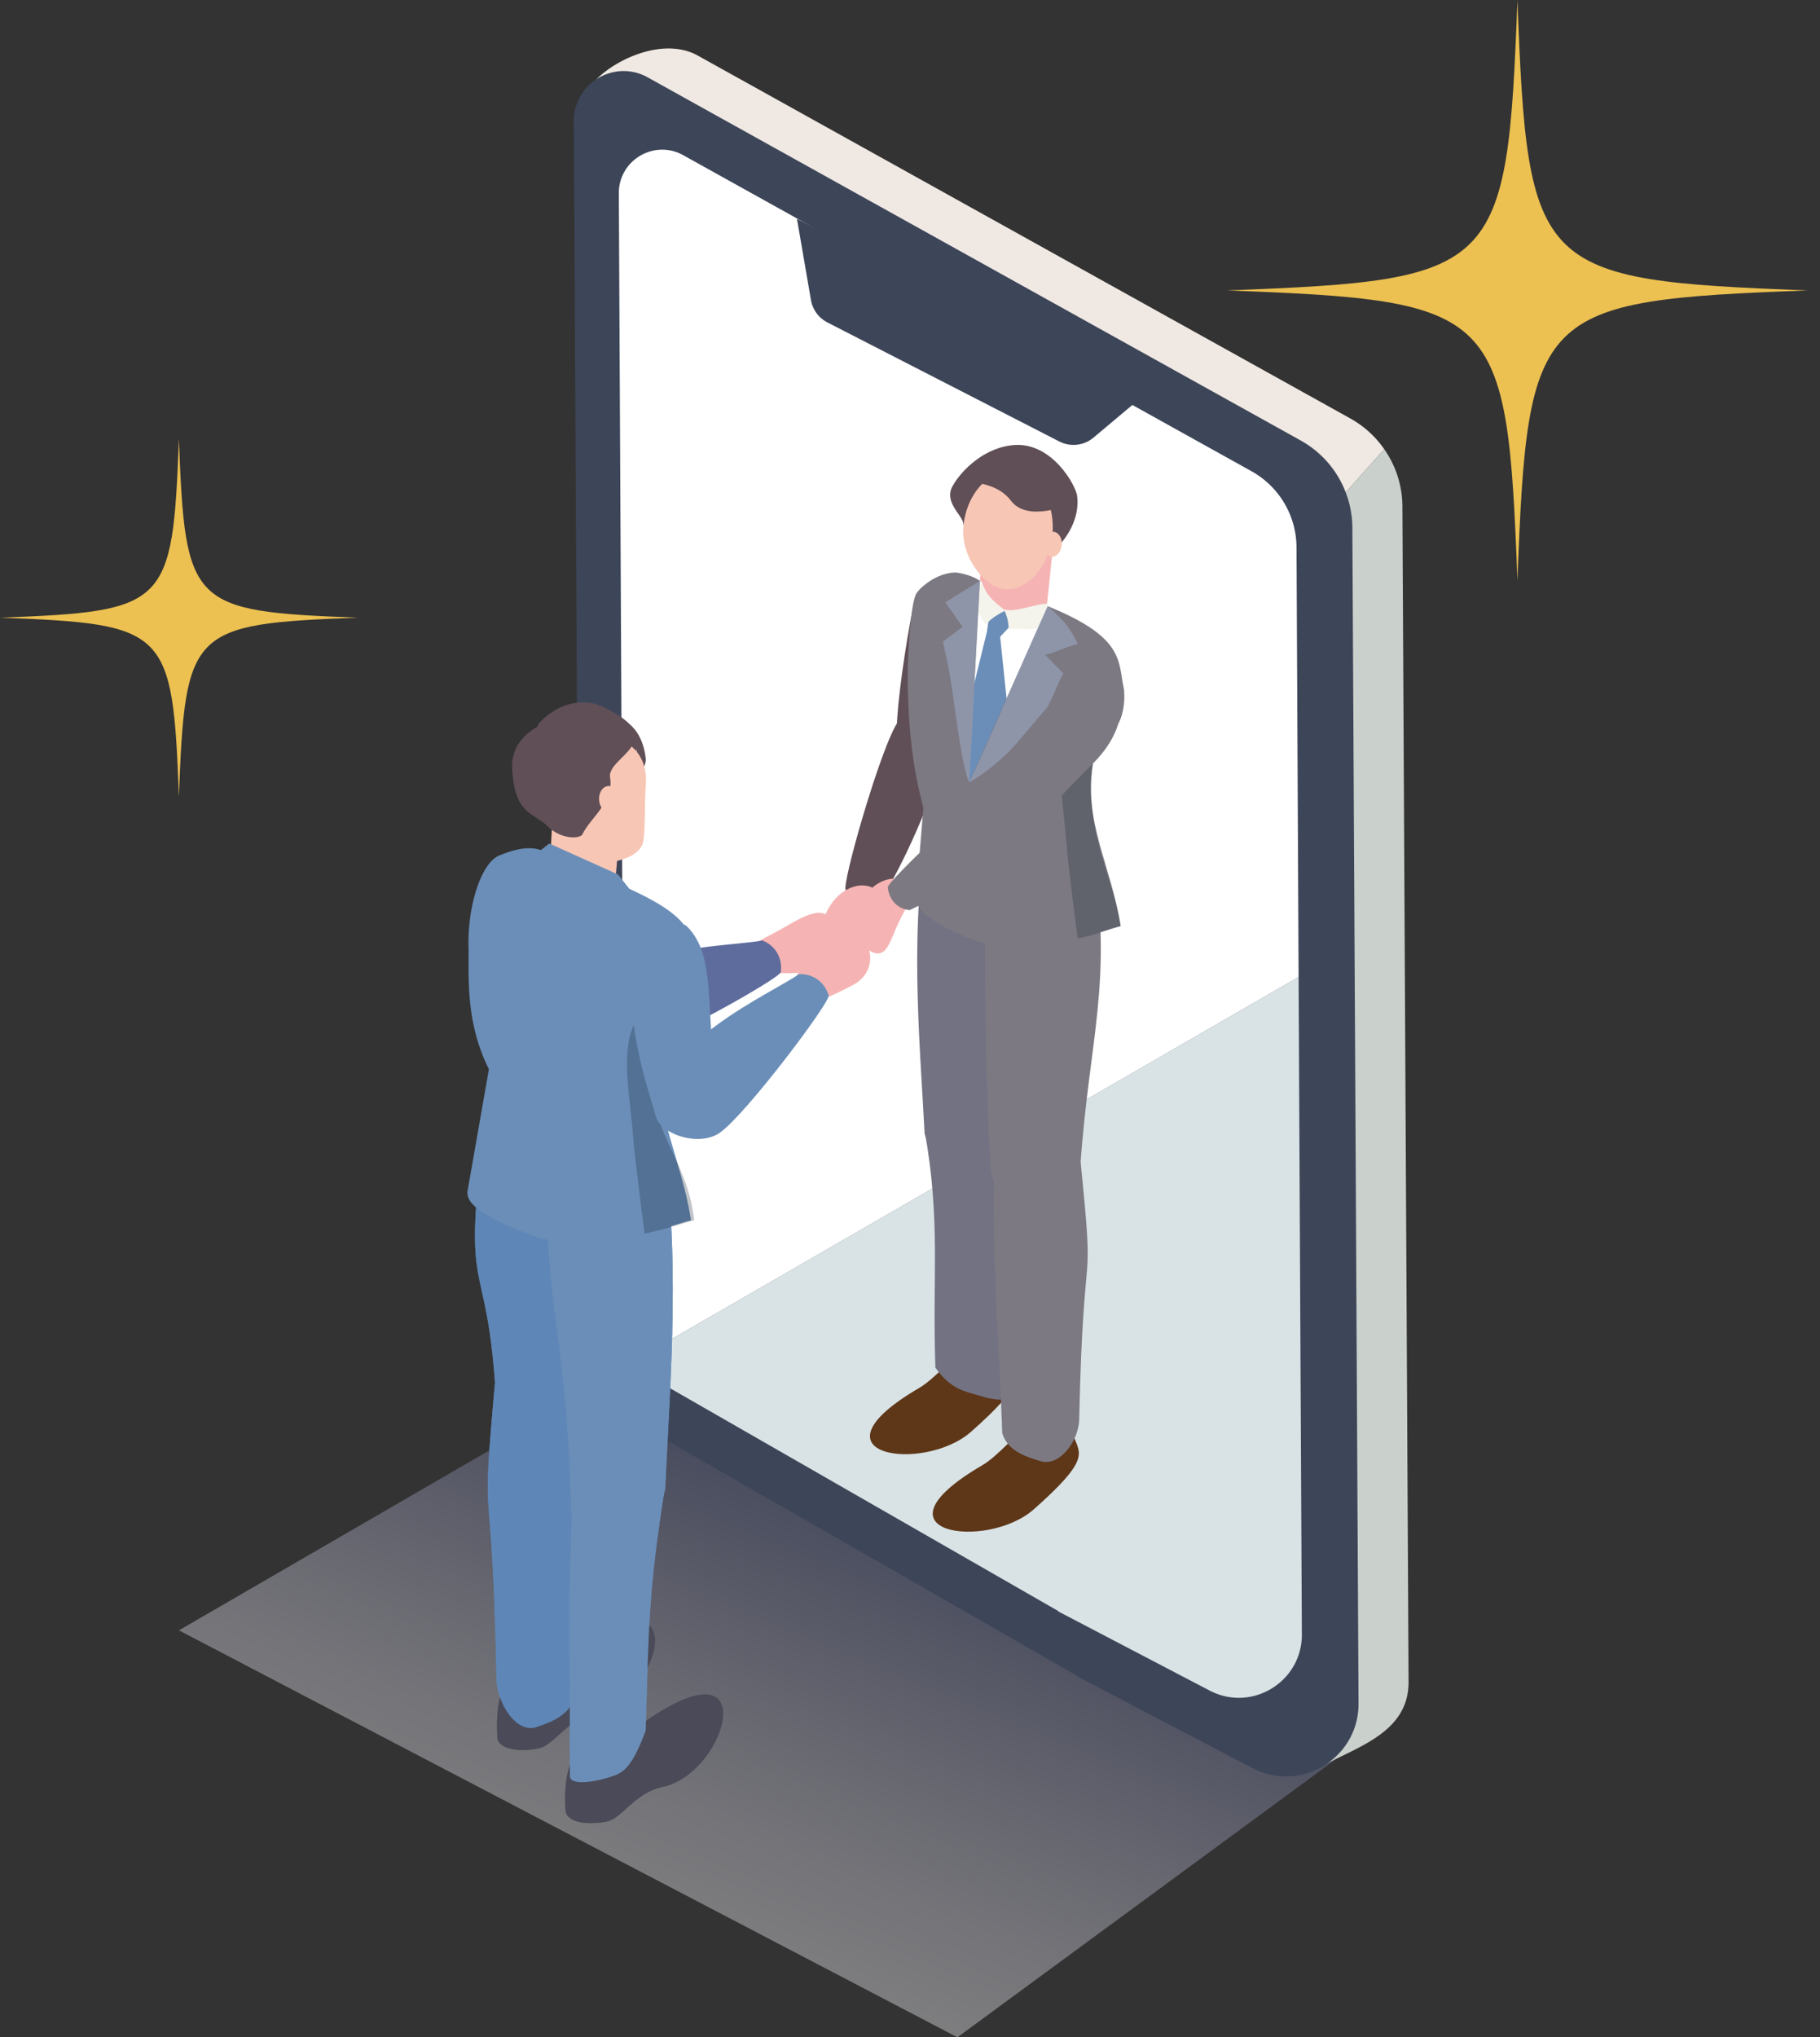
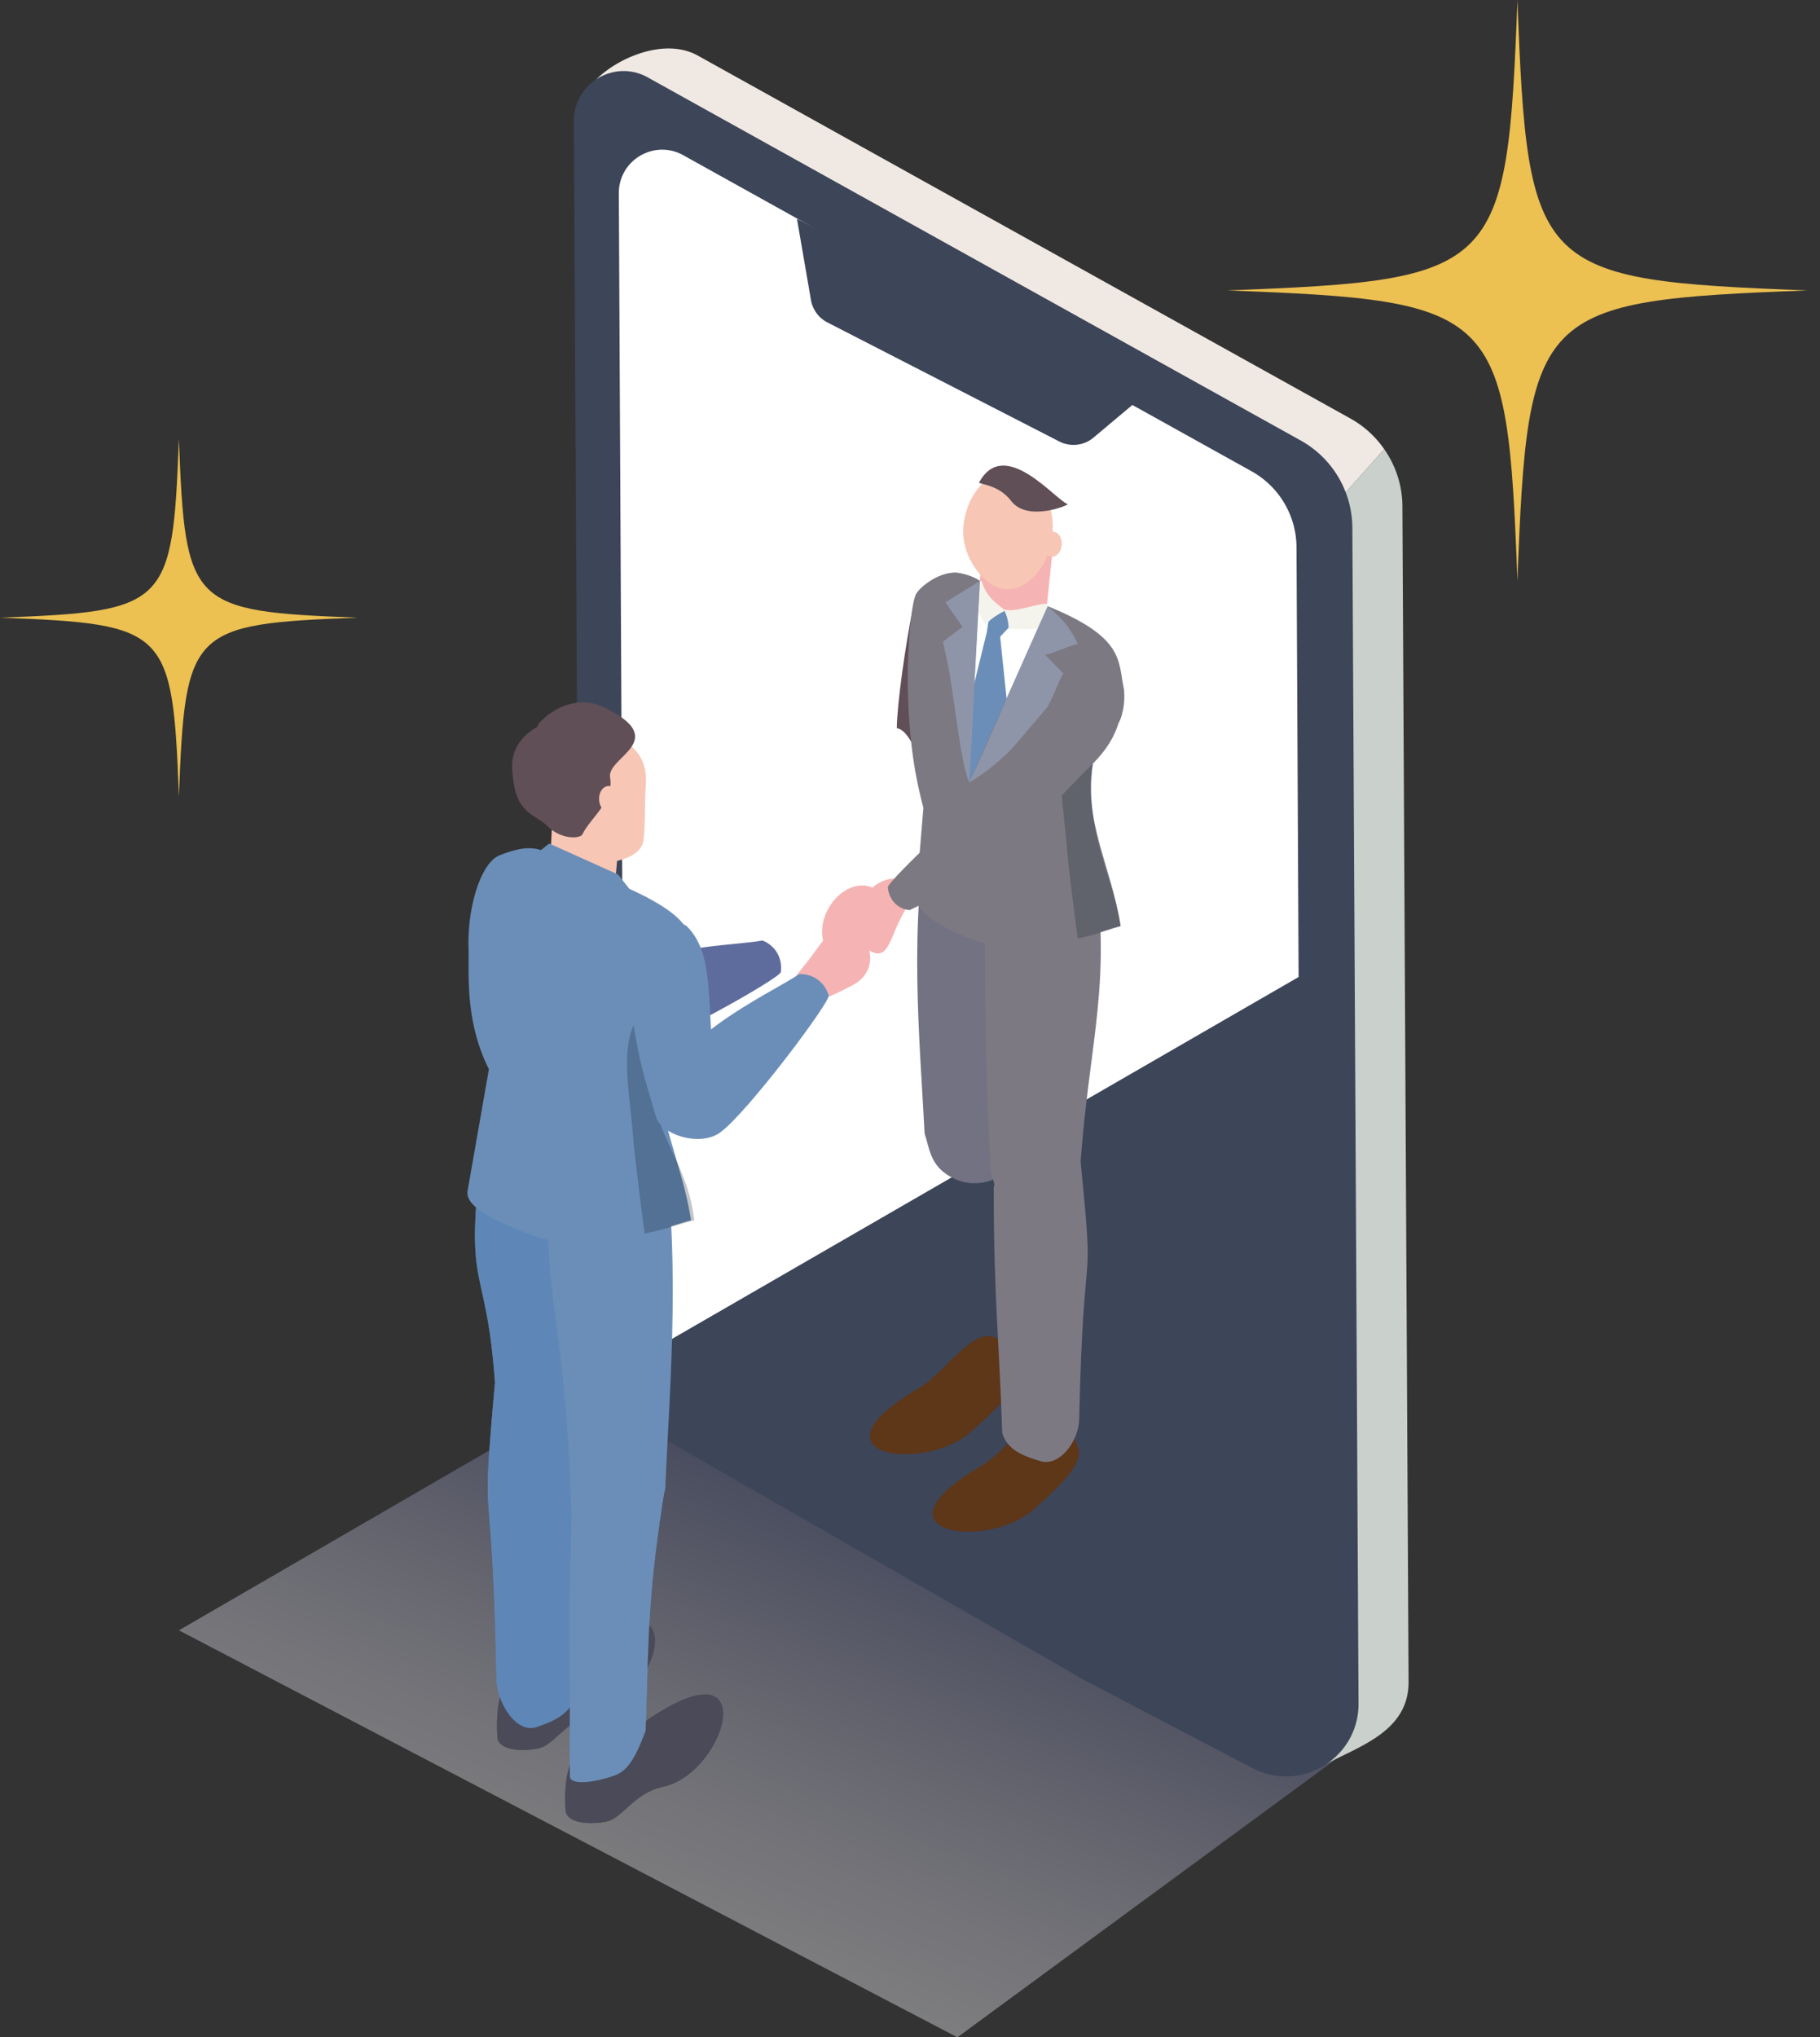
<svg xmlns="http://www.w3.org/2000/svg" xml:space="preserve" width="145.625" height="162.95">
  <rect width="100%" height="100%" fill="#333333" stroke="none" />
  <defs>
    <filter id="a" width="94.388" height="52.598" x="14.314" y="110.353" filterUnits="userSpaceOnUse">
      <feFlood result="back" style="flood-color:white;flood-opacity:1" />
      <feBlend in="SourceGraphic" in2="back" />
    </filter>
  </defs>
  <mask id="c" width="94.388" height="52.598" x="14.314" y="110.353" maskUnits="userSpaceOnUse">
    <g filter="url(#a)">
      <defs>
        <filter id="b" width="94.388" height="52.598" x="14.314" y="110.353" filterUnits="userSpaceOnUse">
          <feFlood result="back" style="flood-color:white;flood-opacity:1" />
          <feBlend in="SourceGraphic" in2="back" />
        </filter>
      </defs>
      <linearGradient id="d" x1="65.05" x2="33.114" y1="728.34" y2="686.943" gradientTransform="rotate(60 551.298 432.016)" gradientUnits="userSpaceOnUse">
        <stop offset="0" style="stop-color:#000" />
        <stop offset=".085" style="stop-color:#090909" />
        <stop offset=".222" style="stop-color:#202020" />
        <stop offset=".393" style="stop-color:#474747" />
        <stop offset=".593" style="stop-color:#7d7d7d" />
        <stop offset=".814" style="stop-color:silver" />
        <stop offset="1" style="stop-color:#fff" />
      </linearGradient>
      <path fill="url(#d)" d="m76.606 162.95-62.292-32.551 34.599-20.046 59.789 29.026z" mask="url(#c)" />
    </g>
  </mask>
  <linearGradient id="e" x1="65.05" x2="33.114" y1="728.34" y2="686.943" gradientTransform="rotate(60 551.298 432.016)" gradientUnits="userSpaceOnUse">
    <stop offset="0" style="stop-color:#fff" />
    <stop offset=".092" style="stop-color:#f8f9fb" />
    <stop offset=".241" style="stop-color:#e3e3ee" />
    <stop offset=".428" style="stop-color:#c1c1d7" />
    <stop offset=".645" style="stop-color:#9194b9" />
    <stop offset=".885" style="stop-color:#516298" />
    <stop offset="1" style="stop-color:#2a4d8a" />
  </linearGradient>
  <path fill="url(#e)" d="m76.606 162.95-62.292-32.551 34.599-20.046 59.789 29.026z" opacity=".38" />
  <path fill="#F0E9E3" d="M108.081 33.49 55.836 4.447c-2.663-1.479-6.416.197-8.106 1.888l2.659 97.332 60.367-67.74a8.023 8.023 0 0 0-2.675-2.437z" />
  <path fill="#CAD0CB" d="m110.756 35.927-60.367 67.74.04 1.463a7.595 7.595 0 0 0 3.813 6.544l36.068 20.695v.035l14.83 9.225c2.832-1.77 7.588-2.756 7.565-7.12l-.493-94.039a8.022 8.022 0 0 0-1.456-4.543z" />
  <path fill="#3D4558" d="m45.916 9.693.511 97.179a7.596 7.596 0 0 0 3.813 6.545l36.068 20.696v.032l13.911 7.273c3.874 2.021 8.505-.802 8.482-5.169l-.494-94.036a8.033 8.033 0 0 0-4.129-6.979L51.833 6.191c-2.663-1.481-5.931.455-5.917 3.502z" />
-   <path fill="#D9E3E5" d="M51.021 108.677a6.589 6.589 0 0 0 2.259 2.167l31.394 18.012v.031l12.112 6.328c3.369 1.763 7.401-.694 7.381-4.497l-.261-52.574-52.885 30.533z" />
  <path fill="#FFF" d="M103.739 43.768a6.993 6.993 0 0 0-3.596-6.074L54.667 12.412c-2.318-1.287-5.165.398-5.152 3.049l.445 89.686a6.576 6.576 0 0 0 1.061 3.53l52.885-30.533-.167-34.376z" />
  <path fill="#3D4558" d="m84.756 35.31-18.554-9.522a2.488 2.488 0 0 1-1.314-1.789l-1.121-6.5 27.664 14.199-3.943 3.309c-.766.64-1.841.76-2.732.303z" />
-   <path fill="#604F56" d="M76.211 38.893c.712-1.293 2.616-3.176 5.028-3.302 2.964-.156 4.836 3.224 4.945 4.069.455 3.481-3.916 6.952-6.318 5.191-.673-.491-2.467-1.182-2.793-3.013-.122-.677-1.554-1.693-.862-2.945zM71.875 57.696c-1.353 1.854-4.63 13.319-4.192 13.502.584.247 2.16.551 2.729.812 1.5-2.055 4.586-8.747 5.367-12.666.121-.614-2.737-3.242-3.904-1.648z" />
  <path fill="#F5B4B3" d="M66.759 76.485c1.115.655 1.811 1.084 2.686-.414.874-1.496 1.602-4.354.485-5.006-1.116-.653-2.731.028-3.608 1.526s-.681 3.243.437 3.894z" />
  <path fill="#727282" d="M75.211 92.334c-1.36-3.932-1.841-17.004-.651-18.536.501-.646 6.013 1.836 6.711 1.883.685 4.592-.612 12.845-1.385 16.631-.219.944-3.669 2.936-4.675.022z" />
  <path fill="#F8C6B5" d="M80.704 96.344c-1.344-3.938-1.769-17.012-.573-18.539.502-.643 6.005 1.861 6.703 1.91.662 4.597-.664 12.841-1.453 16.626-.222.946-3.68 2.919-4.677.003z" />
  <path fill="#5E3618" d="M77.683 114.528c4.445-3.921 3.737-4.433 3.256-5.701-1.843-4.878-4.762.649-7.398 2.189-9.338 5.461.398 6.817 4.142 3.512z" />
-   <path fill="#727282" d="M74.843 109.385c1.24 1.777 2.416 1.9 3.363 2.199 1.578.498 3.143.735 3.183-1.043.364-15.934.186-7.23-.165-18.849 0 0-7.476-2.581-7.243-1.269 1.306 7.341.607 11.473.862 18.962z" />
  <path fill="#727282" d="M73.981 90.666c.448 1.336.437 2.727 2.46 3.651 2.148.985 4.807-.451 4.848-2.018.363-14.061 2.713-15.539 1.419-25.4l-8.331-1.866c-1.693 9.091-.782 18.038-.396 25.633z" />
  <path fill="#5E3618" d="M82.708 120.728c4.445-3.921 3.737-4.435 3.258-5.704-1.845-4.875-4.762.651-7.398 2.189-9.342 5.46.394 6.819 4.14 3.515z" />
  <path fill="#7C7982" d="M79.277 93.684c.434 1.335.422 2.726 2.369 3.65 2.071.985 4.593-.451 4.672-2.021.554-11.188 2.613-15.536 1.369-25.395l-8.617-4.123c-.099 1.12-.273 2.261-.273 3.444-.001 7.695.001 16.729.48 24.445z" />
  <path fill="#7C7982" d="M80.193 114.625c.43 1.512 2.111 1.937 3.028 2.234 1.521.496 3.09-1.563 3.13-3.34.351-15.933 1.276-8.957.113-20.576 0 0-6.955.715-6.955 2.057 0 8.719.436 12.133.684 19.625z" />
  <path fill="#604F56" d="M78.539 53.166c-.74 2.385-2.463 8.17-3.238 9.727-1.486-.263-2.057-4.392-3.545-4.654.026-2.018.713-6.791 1.309-9.703.436-2.146 6.21 2.252 5.474 4.63z" />
  <path fill="#FFF" d="M72.9 52.051c.416 2.243 1.362 8.68 1.688 10.005l.865 4.94s-1.829 1.812 3.023 3.924c4.921 2.139 8.07-.78 9.211-1.001-.76-4.876-1.603-4.394-.718-8.991l2.742-4.545c0-2.929-1.257-5.26-4.361-6.7l-.784-.361-5.988-2.78a4.792 4.792 0 0 0-1.846-.437c-2.848-.001-4.121 4.388-3.832 5.946z" />
  <path fill="#F5B4B3" d="m78.408 46.461 5.303 2.494.489-4.724-5.542-1.985z" />
  <path fill="#F8C6B5" d="M77.089 42.072c-.248 2.592 1.804 4.848 3.109 5.035 1.954.282 3.76-1.761 4.01-4.354.247-2.592-1.144-4.848-3.109-5.038-1.967-.188-3.76 1.764-4.01 4.357z" />
  <path fill="#F8C6B5" d="M83.442 43.457c-.051.555.383 1.029.66 1.072.416.06.799-.377.852-.927.054-.549-.241-1.03-.66-1.068-.417-.039-.799.375-.852.923z" />
  <path fill="#F5B4B3" d="M78.408 46.461c.008.318.253 1.208 1.331 2.22.732.203 2.726.179 4.095.085-.001 0-4.924-2.287-5.426-2.305z" />
  <path fill="#6B8EB8" d="m81.549 49.303-2.264-.906-.321 2.143-3.183 13.005 5.521-.407-1.277-12.206z" />
  <path fill="#F4F4EC" d="M80.36 48.834c1.528 0 2.456-.536 3.423-.553.001.204.465 1.086.413 1.234-.41 1.125-2.431.712-3.543.8.101.085.05-.846-.293-1.481z" />
  <path fill="#F4F4EC" d="M80.44 48.834c-.554-.465-1.526-1.031-1.862-2.293l-.385-.158c-.881 1.326.654 3.651.699 3.584.397-.592 1.482-1.087 1.548-1.133z" />
  <path fill="#7C7982" d="M73.883 64.623c-.325-1.328-1.255-4.527-1.255-10.771 0-.998.188-5.57.703-6.399.298-.477 1.648-1.663 3.155-1.663 1.28.168 1.921.672 1.921.672l-.865 16.128 6.291-14.104c6.079 2.469 5.628 4.313 6.071 6.504.155.786.002 2.165-.412 2.854l-2.019 3.079c-.884 4.599 1.435 8.278 2.192 13.153-1.142.223-7.246 2.752-11.679 1.129-4.515-1.651-4.705-3.115-4.707-3.284l.604-7.298z" />
  <path fill="#102131" d="M85.863 58.91c1.119 1.427 3.182-2.39 3.142-.557l-1.553 2.714c-.689 5.75 1.664 9.064 2.215 13.009-.525.106-1.547.576-3.434.988-.148-.991-.779-6.065-.847-7.064-.216-3.184-1.138-7.065.477-9.09z" opacity=".26" />
  <path fill="#9EAECB" d="M83.833 48.485c.308.261 1.144 1.027 1.49 1.485.366.486.755 1.165.909 1.531-.758.161-1.843.715-2.604.877l1.459 1.495c-.3.3-1.08 2.778-1.961 3.658-.661.661-2.688 3.375-5.585 5.058 1.673-3.443 4.707-10.778 6.292-14.104z" opacity=".53" />
  <path fill="#9EAECB" d="m78.408 46.461-2.761 1.714 1.368 1.965-1.563 1.178c.101.515.21 1.04.334 1.57.533 2.289.982 7.784 1.756 9.702.264-3.737.6-12.395.866-16.129z" opacity=".53" />
  <path fill="#7C7982" d="M86.728 53.059c-1.315 1.783-8.811 10.146-9.51 11.528.995 1.001 3.25 1.229 4.246 2.23 2.512-1.936 2.327-2.091 5.987-5.75 4.888-4.887.589-9.784-.723-8.008z" />
  <path fill="#F5B4B3" d="M72.46 70.467c1.229.59.232 1.673-.518 3.237-.752 1.563-.976 3.017-2.207 2.421-1.229-.59-1.616-2.336-.865-3.899.753-1.564 2.362-2.351 3.59-1.759z" />
  <path fill="#7C7982" d="M80.845 61.991c-2.031 1.065-9.862 8.517-9.81 8.986.113 1.028.788 1.724 1.748 1.818 2.253-1.178 9.15-3.449 10.661-7.149.527-1.292-.851-4.573-2.599-3.655z" />
  <path fill="#604F56" d="M85.43 40.321c.156.051-3.214 1.474-4.525-.256-1.021-1.345-2.639-1.334-2.562-1.477 2.016-3.727 6.119 1.418 7.087 1.733z" />
  <path fill="#4A4A58" d="M47.593 137.063c-2.268.473-3.272 2.531-4.486 2.775-1.471.297-3.25.124-3.311-.903-.413-7.132 3.793-5.317 6.469-7.161 9.489-6.534 6.379 4.239 1.328 5.289z" />
  <path fill="#5E87B7" d="M45.539 114.443c1.382-4.551 1.821-19.646.592-21.411-.519-.743-6.178 2.151-6.897 2.208-.685 5.305.684 14.827 1.495 19.197.229 1.09 3.784 3.374 4.81.006z" />
  <path fill="#5E87B7" d="M47.008 111.37c-.446 1.542-.435 3.146-2.438 4.215-2.133 1.138-4.726-.523-4.807-2.329-.57-12.927-2.625-8.857-1.342-20.245l7.004-2.024c.102 1.294 2.076-9.211 2.076-7.844 0 8.884-.001 19.316-.493 28.227z" />
  <path fill="#5E87B7" d="M46.066 135.549c-.442 1.746-2.175 2.239-3.115 2.584-1.564.574-3.182-1.807-3.225-3.858-.358-18.399-1.309-10.344-.113-23.762 0 0 7.154.826 7.154 2.375 0 10.071-.445 14.012-.701 22.661z" />
  <path fill="#F5B4B3" d="M51.955 121.031c1.4-4.545 1.891-19.639.67-21.407-.514-.745-6.187 2.123-6.907 2.174-.701 5.304.632 14.832 1.427 19.206.224 1.09 3.773 3.39 4.81.027z" />
  <path fill="#4A4A58" d="M53.046 142.91c-2.268.473-3.271 2.529-4.482 2.776-1.474.297-3.253.119-3.313-.908-.414-7.131 3.795-5.313 6.471-7.158 9.488-6.534 6.379 4.238 1.324 5.29z" />
  <path fill="#5E87B7" d="M51.661 138.437c-.921 2.447-1.548 3.242-2.526 3.587-1.623.574-3.537.793-3.537.034 0-18.407-.191-8.352.171-21.769 0 0 7.693-2.979 7.454-1.466-1.344 8.478-1.297 10.961-1.562 19.614z" />
-   <path fill="#5E87B7" d="M53.222 119.104c-.462 1.544-.453 3.146-2.531 4.216-2.213 1.138-4.945-.522-4.988-2.329-.375-16.232-2.789-17.943-1.461-29.332l8.57-2.154c1.742 10.494.807 20.829.41 29.599z" />
  <path fill="#4A4A58" d="M47.593 137.063c-2.268.473-3.272 2.531-4.486 2.775-1.471.297-3.25.124-3.311-.903-.413-7.132 3.793-5.317 6.469-7.161 9.489-6.534 6.379 4.239 1.328 5.289z" />
  <path fill="#5E87B7" d="M45.539 114.443c1.382-4.551 1.821-19.646.592-21.411-.519-.743-6.178 2.151-6.897 2.208-.685 5.305.684 14.827 1.495 19.197.229 1.09 3.784 3.374 4.81.006z" />
  <path fill="#5E87B7" d="M47.008 111.37c-.446 1.542-.435 3.146-2.438 4.215-2.133 1.138-4.726-.523-4.807-2.329-.57-12.927-2.625-8.857-1.342-20.245l7.004-2.024c.102 1.294 2.076-9.211 2.076-7.844 0 8.884-.001 19.316-.493 28.227z" />
  <path fill="#5E87B7" d="M46.066 135.549c-.442 1.746-2.175 2.239-3.115 2.584-1.564.574-3.182-1.807-3.225-3.858-.358-18.399-1.309-10.344-.113-23.762 0 0 7.154.826 7.154 2.375 0 10.071-.445 14.012-.701 22.661z" />
  <path fill="#F5B4B3" d="M51.955 121.031c1.4-4.545 1.891-19.639.67-21.407-.514-.745-6.187 2.123-6.907 2.174-.701 5.304.632 14.832 1.427 19.206.224 1.09 3.773 3.39 4.81.027z" />
  <path fill="#4A4A58" d="M53.046 142.91c-2.268.473-3.271 2.529-4.482 2.776-1.474.297-3.253.119-3.313-.908-.414-7.131 3.795-5.313 6.471-7.158 9.488-6.534 6.379 4.238 1.324 5.29z" />
  <path fill="#6B8EB8" d="M51.661 138.437c-.921 2.447-1.548 3.242-2.526 3.587-1.623.574-3.537.793-3.537.034 0-18.407-.191-8.352.171-21.769 0 0 7.693-2.979 7.454-1.466-1.344 8.478-1.297 10.961-1.562 19.614z" />
  <path fill="#6B8EB8" d="M53.222 119.104c-.462 1.544-.453 3.146-2.531 4.216-2.213 1.138-4.945-.522-4.988-2.329-.375-16.232-2.789-17.943-1.461-29.332l8.57-2.154c1.742 10.494.807 20.829.41 29.599z" />
  <path fill="#F5B4B3" d="M63.955 79.644c-1.461-.522-.055-1.762.965-3.144 1.02-1.38 2.23-3.3 3.441-2.264 1.795 1.538 1.647 3.681-.223 4.607-1.674.832-2.449 1.42-4.183.801z" />
-   <path fill="#604F56" d="M50.918 59.922c-1.05 5.765-4.367 5.728-6.528 5.556-3.885-.307-5.029-9.078 4.372-8.205 2.064.191 2.798 2.071 2.911 3.489.019.235-.313 1.16-.379.946-.324-1.071-.376-1.786-.376-1.786z" />
+   <path fill="#604F56" d="M50.918 59.922z" />
  <path fill="#F8C6B5" d="M51.676 62.742c-.128 1.735-.015 2.913-.179 4.411-.148 1.395-2.162 1.749-2.957 1.864-2.113.305-4.064-1.901-4.336-4.706-.267-2.801 1.237-5.237 3.361-5.443 2.125-.204 4.318 1.068 4.111 3.874z" />
  <path fill="#F8C6B5" d="M43.947 70.311 49 73.006l.462-5.105-5.277-2.145z" />
-   <path fill="#F5B4B3" d="M60.32 76.812c-1.125-1.068.664-1.63 2.157-2.48 1.492-.849 3.376-2.108 4.063-.671 1.019 2.133.012 4.029-2.074 4.119-1.867.078-2.814.302-4.146-.968z" />
  <path fill="#5E6C9D" d="M50.056 84.245c2.5-.479 12.367-5.985 12.426-6.506.129-1.138-.442-2.1-1.475-2.517-2.771.527-12.553.417-15.002 5.473-.668 1.382 1.9 3.961 4.051 3.55z" />
  <path fill="#604F56" d="M48.814 62.172c.337 1.948-1.59 3.246-2.216 4.565-.165.341-1.673.466-2.822-.683-.942-.943-2.409-.9-2.724-3.801-.098-.902-.455-2.725 1.972-4.146 0 0 0-.161.11-.277 1.721-1.806 3.744-1.968 5.19-1.264 5.464 2.661.21 3.974.49 5.606z" />
  <path fill="#F8C6B5" d="M49.574 63.866c.057.597-.416 1.115-.714 1.156-.45.066-.864-.403-.921-.998-.057-.596.262-1.112.713-1.154.451-.044.863.402.922.996z" />
  <path fill="#6B8EB8" d="M39.119 85.518c-1.955-3.904-1.574-7.678-1.63-9.778-.088-3.22.991-6.722 2.471-7.32 2.69-1.091 3.493-.444 4.896.395l4.451 1.811c6.24 2.666 5.945 3.979 6.42 6.338a3.487 3.487 0 0 1-.435 2.493l-2.37 3.938c-.955 4.969 1.553 8.941 2.37 14.213-1.231.239-7.829 2.976-12.622 1.222-4.877-1.788-5.332-2.843-5.262-3.552l1.711-9.76z" />
  <path fill="#102131" d="M51.178 81.216c1.214 1.539 3.44-2.585 3.398-.604l-2.026 4.924c-.937 4.95 2.402 6.787 2.996 12.07-.564.115-1.926.623-3.964 1.068-.163-1.07-.841-6.556-.917-7.635-.236-3.442-1.23-7.637.513-9.823z" opacity=".26" />
  <path fill="#6B8EB8" d="M50.188 76.479c.364 7.324 1.509 10.005 2.312 12.888 1.623.163 3.27-2.446 4.894-2.284-1.04-6.333 0-10.563-2.434-12.995-.548-.551-4.922-.588-4.772 2.391z" />
  <path fill="#6B8EB8" d="M57.59 90.602c2.09-1.453 8.876-10.486 8.718-10.989-.347-1.09-1.258-1.739-2.369-1.701-2.318 1.61-11.303 5.477-11.489 11.09-.053 1.53 3.344 2.85 5.14 1.6zM50.96 71.859l-8.724-3.037 1.707-1.356 5.506 2.475z" />
  <g fill="#ECC051">
    <path d="M28.628 49.403c-13.4.504-13.81.913-14.313 14.314C13.809 50.316 13.4 49.907 0 49.403c13.4-.505 13.809-.914 14.314-14.314.504 13.4.914 13.809 14.314 14.314zM144.644 23.229c-21.747.818-22.411 1.482-23.229 23.229-.819-21.747-1.483-22.411-23.229-23.229 21.746-.818 22.41-1.482 23.229-23.229.818 21.746 1.482 22.41 23.229 23.229z" />
  </g>
</svg>